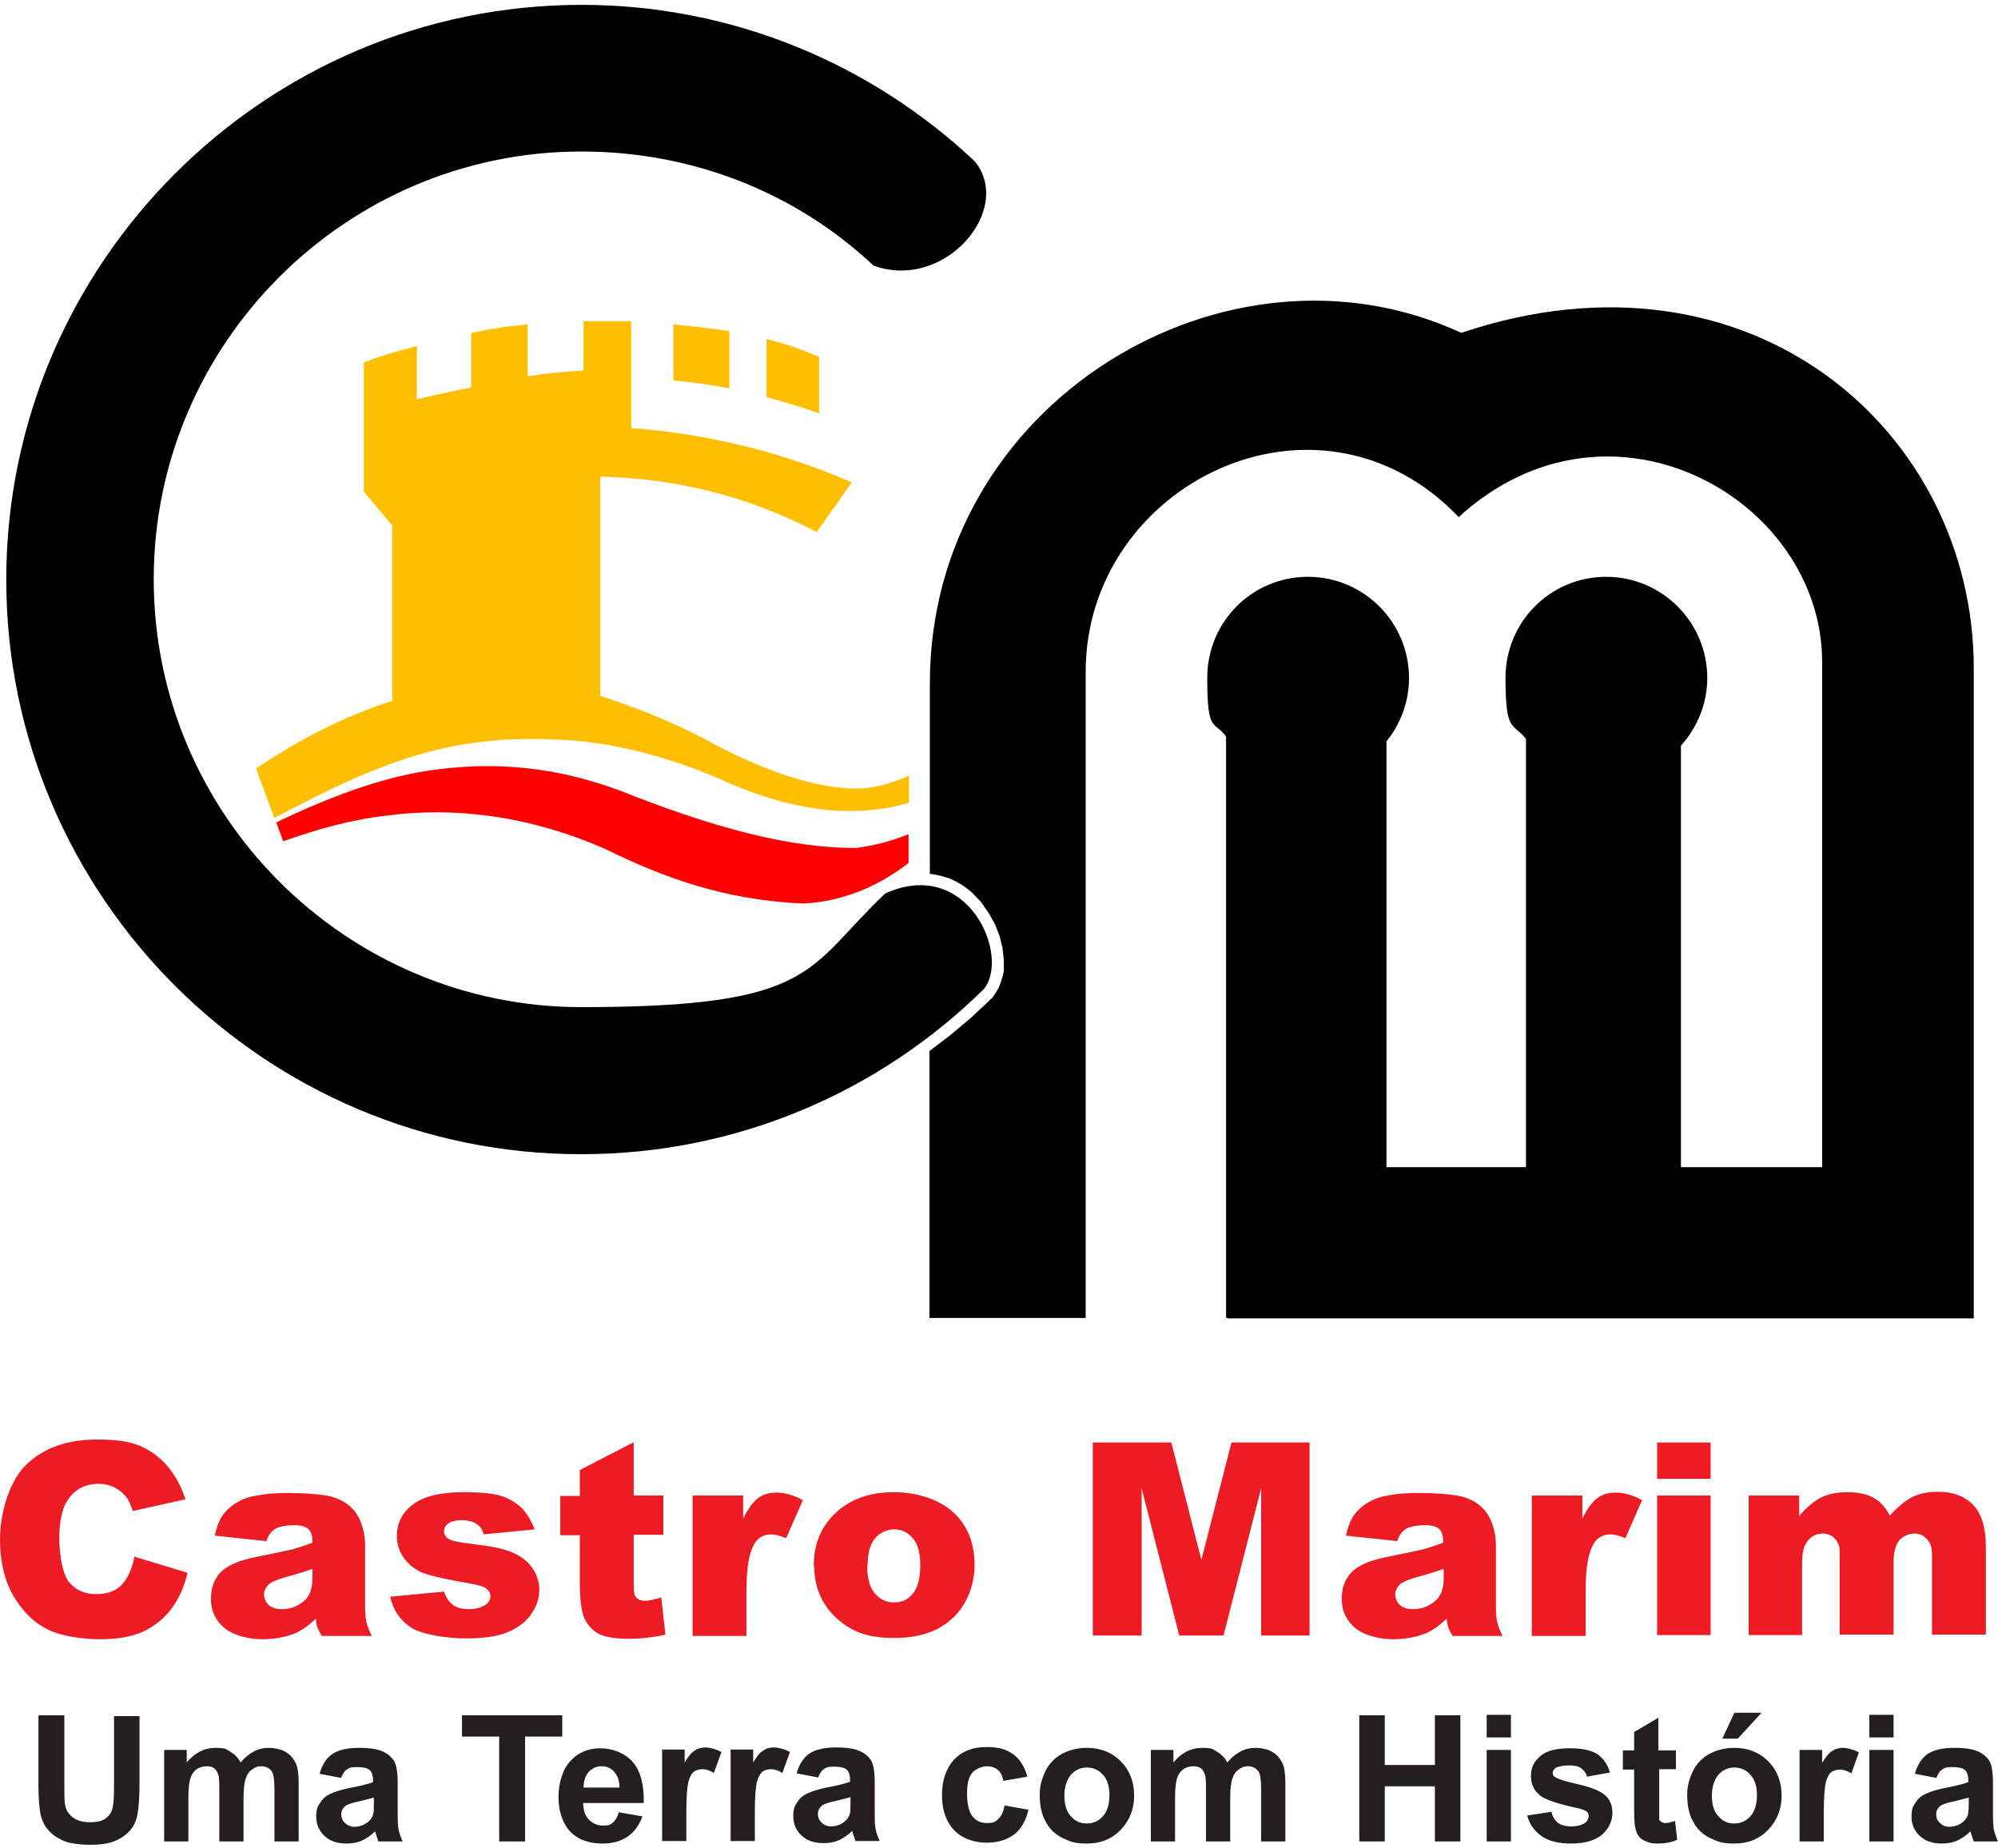
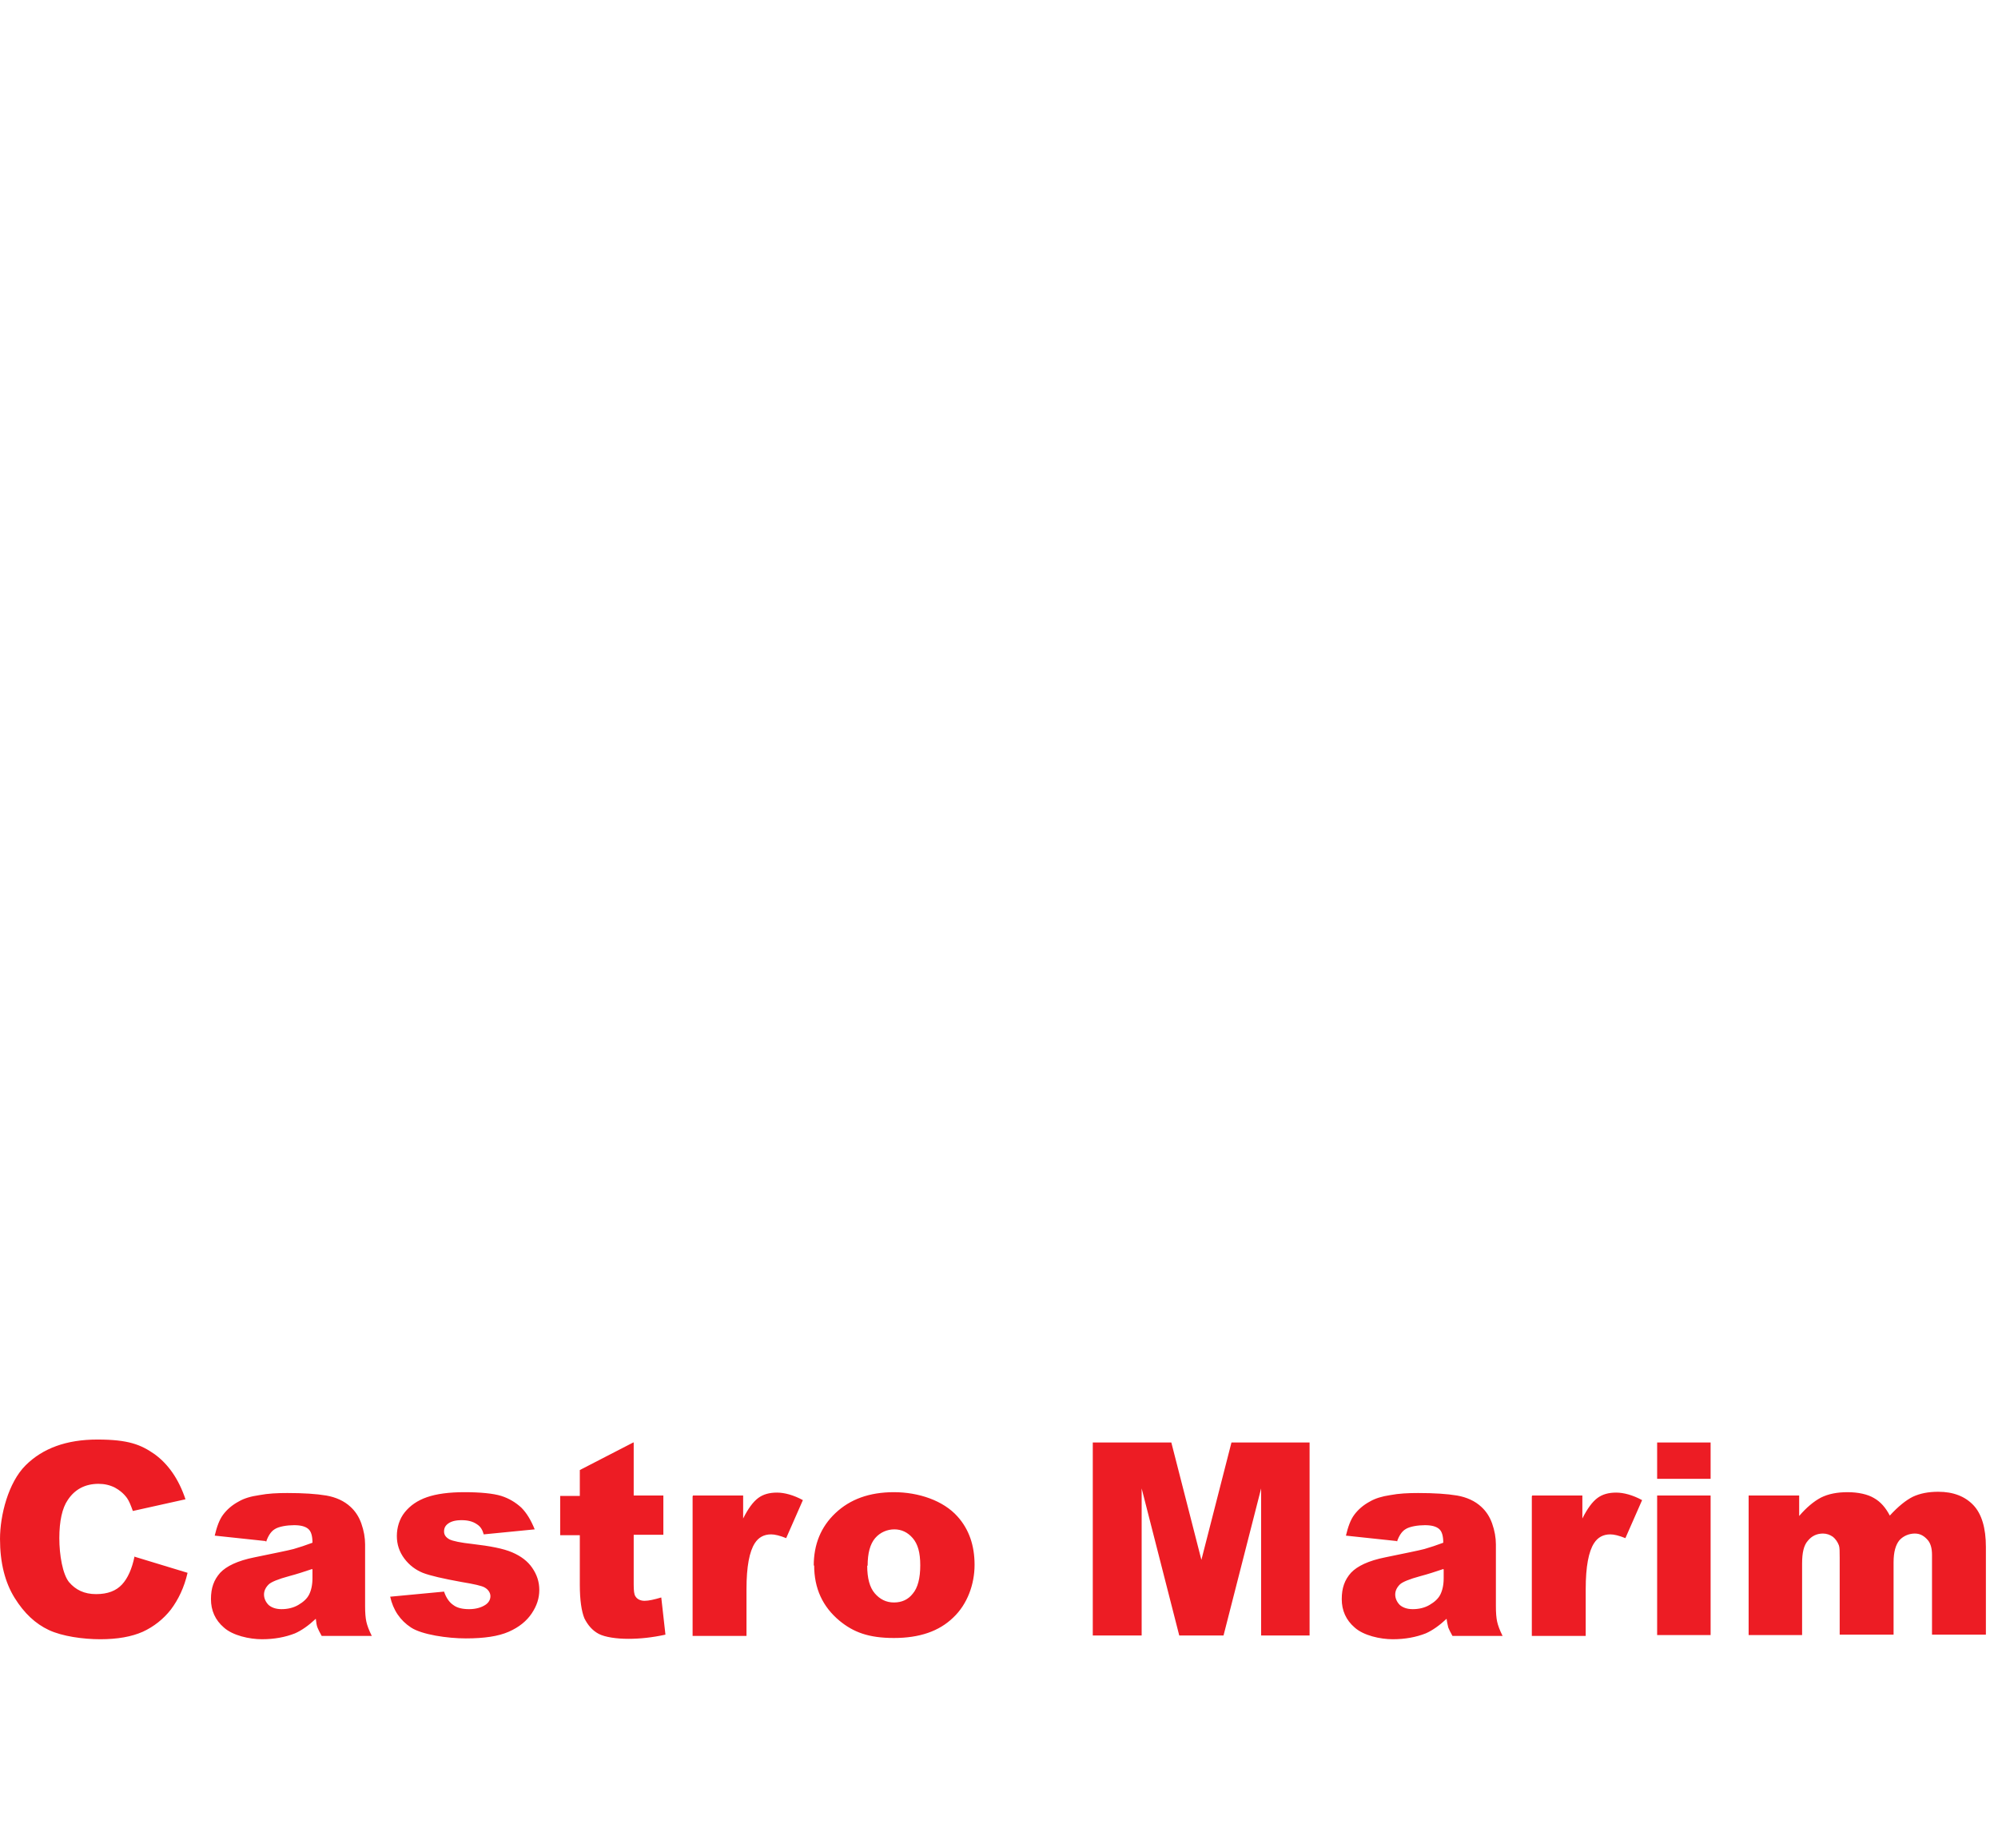
<svg xmlns="http://www.w3.org/2000/svg" id="b" viewBox="0 0 478.3 440.1" width="80px" height="74px">
  <defs>
    <style>.e{fill:#ed1c24;}.e,.f,.g,.h,.i{stroke-width:0px;}.f{fill:#ffbf00;}.f,.g,.h{fill-rule:evenodd;}.g{fill:red;}.i{fill:#231f20;}</style>
  </defs>
  <g id="c">
    <g id="d">
-       <path class="i" d="m9.3,409.4h6.1v16.4c0,2.6,0,4.3.2,5.1.2,1.3.9,2.2,1.9,3,1,.7,2.3,1.1,4,1.1s3.1-.3,3.9-1c.9-.7,1.4-1.6,1.6-2.6.2-1,.3-2.8.3-5.1v-16.7h6.1v15.9c0,3.6-.2,6.2-.5,7.7-.3,1.5-.9,2.8-1.8,3.8-.9,1-2.1,1.9-3.6,2.5-1.5.6-3.4.9-5.8.9s-5.1-.3-6.6-1c-1.5-.7-2.7-1.5-3.6-2.6-.9-1-1.4-2.2-1.7-3.3-.4-1.7-.6-4.3-.6-7.7v-16.1h0Zm30.1,8.3h5.3v3c1.9-2.3,4.2-3.5,6.8-3.5s2.6.3,3.6.9c1,.6,1.9,1.4,2.5,2.6,1-1.2,2-2,3.1-2.6,1.1-.6,2.3-.9,3.6-.9s3,.3,4.1,1c1.1.6,1.9,1.6,2.5,2.9.4.9.6,2.5.6,4.5v14h-5.8v-12.5c0-2.2-.2-3.6-.6-4.2-.5-.8-1.4-1.3-2.5-1.3s-1.6.3-2.3.8c-.7.5-1.2,1.2-1.5,2.2-.3.9-.5,2.4-.5,4.5v10.5h-5.8v-12c0-2.1,0-3.5-.3-4.1-.2-.6-.5-1.1-.9-1.4-.4-.3-1-.5-1.8-.5s-1.7.2-2.4.7c-.7.5-1.2,1.2-1.5,2.1-.3.9-.5,2.4-.5,4.5v10.7h-5.8v-21.9h0Zm42.3,6.7l-5.2-1c.6-2.1,1.6-3.7,3-4.7,1.5-1,3.6-1.5,6.4-1.5s4.5.3,5.8.9c1.3.6,2.1,1.4,2.7,2.3.5,1,.8,2.7.8,5.2v6.8c0,1.9,0,3.3.2,4.3.2.9.5,1.9,1,2.9h-5.8c-.2-.4-.3-1-.6-1.7,0-.3-.2-.6-.2-.7-1,.9-2,1.7-3.2,2.2-1.1.5-2.3.7-3.6.7-2.3,0-4-.6-5.3-1.8-1.3-1.2-2-2.8-2-4.6s.3-2.4.9-3.3c.6-1,1.4-1.7,2.5-2.2,1.1-.5,2.6-1,4.6-1.4,2.7-.5,4.6-1,5.6-1.4v-.5c0-1.1-.3-1.9-.8-2.4-.6-.5-1.6-.7-3.1-.7s-1.8.2-2.4.6c-.6.4-1,1.1-1.4,2.1h0Zm7.8,4.7c-.7.2-1.9.5-3.5.9-1.6.3-2.6.7-3.2,1-.7.6-1.1,1.2-1.1,2.1s.3,1.5.9,2.1c.6.6,1.4.9,2.3.9s2-.3,3-1c.7-.5,1.2-1.2,1.4-1.9.2-.5.2-1.4.2-2.8v-1.1h0Zm30,10.5v-25.1h-8.9v-5.1h24v5.1h-8.9v25.1h-6.1Zm28.5-7l5.8,1c-.8,2.1-1.9,3.7-3.5,4.8-1.6,1.1-3.6,1.7-6,1.7-3.8,0-6.6-1.2-8.5-3.7-1.4-2-2.1-4.5-2.1-7.5s.9-6.5,2.8-8.5c1.9-2.1,4.3-3.1,7.2-3.1s5.8,1.1,7.7,3.2c1.9,2.1,2.8,5.5,2.7,9.9h-14.5c0,1.7.5,3.1,1.4,4,.9.9,2,1.4,3.4,1.4s1.7-.2,2.3-.7c.6-.5,1.1-1.3,1.4-2.4h0Zm.3-5.9c0-1.7-.5-2.9-1.3-3.8-.8-.9-1.8-1.3-3-1.3s-2.3.5-3.1,1.4c-.8.9-1.2,2.2-1.2,3.7h8.7Zm16,12.8h-5.8v-21.9h5.4v3.1c.9-1.5,1.7-2.5,2.5-2.9.7-.5,1.6-.7,2.5-.7s2.6.4,3.8,1.1l-1.8,5c-1-.6-1.9-.9-2.7-.9s-1.5.2-2.1.6c-.6.5-1,1.3-1.3,2.4-.3,1.2-.5,3.6-.5,7.4v6.8h0Zm16.4,0h-5.8v-21.9h5.4v3.1c.9-1.5,1.7-2.5,2.5-2.9.7-.5,1.6-.7,2.5-.7s2.6.4,3.8,1.1l-1.8,5c-1-.6-1.9-.9-2.7-.9s-1.5.2-2.1.6c-.5.5-1,1.3-1.3,2.4-.3,1.2-.5,3.6-.5,7.4v6.8h0Zm15.2-15.2l-5.2-1c.6-2.1,1.6-3.7,3-4.7,1.5-1,3.6-1.5,6.4-1.5s4.5.3,5.8.9c1.3.6,2.1,1.4,2.7,2.3.5,1,.8,2.7.8,5.2v6.8c0,1.9,0,3.3.2,4.3.2.9.5,1.9,1,2.9h-5.8c-.2-.4-.3-1-.6-1.7,0-.3-.2-.6-.2-.7-1,.9-2,1.7-3.2,2.2-1.1.5-2.3.7-3.6.7-2.3,0-4-.6-5.3-1.8-1.3-1.2-2-2.8-2-4.6s.3-2.4.9-3.3c.6-1,1.4-1.7,2.5-2.2,1.1-.5,2.6-1,4.6-1.4,2.7-.5,4.6-1,5.6-1.4v-.5c0-1.1-.3-1.9-.8-2.4-.6-.5-1.6-.7-3.1-.7s-1.8.2-2.4.6c-.6.4-1,1.1-1.4,2.1h0Zm7.7,4.7c-.7.2-1.9.5-3.5.9-1.6.3-2.6.7-3.2,1-.7.6-1.1,1.2-1.1,2.1s.3,1.5.9,2.1c.6.6,1.4.9,2.3.9s2.1-.3,3-1c.7-.5,1.2-1.2,1.4-1.9.2-.5.2-1.4.2-2.8v-1.1h0Zm42.3-4.9l-5.7,1c-.2-1.1-.6-2-1.3-2.6-.7-.6-1.6-.9-2.6-.9s-2.6.5-3.5,1.5c-.9,1-1.3,2.7-1.3,5s.4,4.4,1.3,5.5c.9,1.1,2,1.6,3.5,1.6s2-.3,2.7-1c.7-.6,1.2-1.7,1.5-3.2l5.7,1c-.6,2.6-1.7,4.6-3.4,5.9-1.7,1.3-3.9,2-6.7,2s-5.8-1-7.7-3c-1.9-2-2.9-4.8-2.9-8.4s1-6.4,2.9-8.5c1.9-2,4.5-3,7.7-3s4.8.6,6.4,1.7c1.6,1.1,2.7,2.9,3.4,5.2h0Zm3,4.2c0-1.9.5-3.8,1.4-5.6.9-1.8,2.3-3.2,4-4.1,1.7-.9,3.7-1.4,5.9-1.4,3.3,0,6,1.1,8.1,3.2,2.1,2.1,3.2,4.9,3.2,8.2s-1.1,6-3.2,8.2c-2.1,2.2-4.8,3.3-8.1,3.3s-3.9-.5-5.8-1.3c-1.8-.9-3.2-2.2-4.1-4-1-1.7-1.4-3.9-1.4-6.4h0Zm5.9.3c0,2.2.5,3.9,1.6,5,1,1.2,2.3,1.7,3.8,1.7s2.8-.6,3.8-1.7c1-1.1,1.6-2.8,1.6-5s-.5-3.8-1.6-5c-1-1.1-2.3-1.7-3.8-1.7s-2.8.6-3.8,1.7c-1,1.2-1.6,2.9-1.6,5h0Zm20.8-10.9h5.3v3c1.9-2.3,4.2-3.5,6.8-3.5s2.6.3,3.6.9c1,.6,1.9,1.4,2.5,2.6,1-1.2,2-2,3.1-2.6,1.1-.6,2.3-.9,3.6-.9s3,.3,4.1,1c1.1.6,1.9,1.6,2.5,2.9.4.9.6,2.5.6,4.5v14h-5.8v-12.5c0-2.2-.2-3.6-.6-4.2-.6-.8-1.4-1.3-2.5-1.3s-1.6.3-2.3.8c-.7.5-1.2,1.2-1.5,2.2-.3.9-.5,2.4-.5,4.5v10.5h-5.8v-12c0-2.1,0-3.5-.3-4.1-.2-.6-.5-1.1-.9-1.4-.4-.3-1-.5-1.8-.5s-1.7.2-2.4.7c-.7.5-1.2,1.2-1.5,2.1-.3.9-.5,2.4-.5,4.5v10.7h-5.8v-21.9h0Zm49.8,21.9v-30.2h6.1v11.9h12v-11.9h6.1v30.2h-6.1v-13.2h-12v13.2h-6.1Zm30.5-24.9v-5.4h5.8v5.4h-5.8Zm0,24.9v-21.9h5.8v21.9h-5.8Zm9.7-6.2l5.8-.9c.2,1.1.8,2,1.5,2.6.8.6,1.8.9,3.2.9s2.6-.3,3.4-.9c.5-.4.8-.9.8-1.5s-.1-.8-.4-1.1c-.3-.3-.9-.5-1.9-.8-4.7-1-7.7-2-8.9-2.8-1.7-1.2-2.6-2.8-2.6-4.9s.7-3.5,2.2-4.8c1.5-1.3,3.8-1.9,7-1.9s5.2.5,6.7,1.4c1.4,1,2.5,2.5,3,4.4l-5.5,1c-.2-.9-.7-1.5-1.4-2-.6-.5-1.6-.7-2.8-.7s-2.6.2-3.3.6c-.4.3-.7.7-.7,1.2s.2.8.6,1c.5.4,2.3,1,5.4,1.7,3.1.7,5.2,1.5,6.5,2.6,1.2,1,1.8,2.5,1.8,4.3s-.8,3.7-2.5,5.2c-1.7,1.4-4.2,2.1-7.4,2.1s-5.3-.6-7.1-1.8c-1.7-1.2-2.9-2.9-3.4-4.9h0Zm35.6-15.7v4.6h-4v8.8c0,1.8,0,2.8,0,3.1,0,.3.2.5.5.7.3.2.6.3,1,.3.5,0,1.3-.2,2.3-.5l.5,4.5c-1.3.6-2.8.9-4.6.9s-2-.2-2.8-.5c-.9-.3-1.5-.8-1.9-1.4-.4-.5-.6-1.3-.8-2.2-.1-.7-.2-2-.2-4.1v-9.5h-2.7v-4.6h2.7v-4.4l5.8-3.4v7.8h4Zm2.7,10.6c0-1.9.5-3.8,1.4-5.6.9-1.8,2.3-3.2,4-4.1,1.7-.9,3.7-1.4,5.9-1.4,3.3,0,6,1.1,8.1,3.2,2.1,2.1,3.2,4.9,3.2,8.2s-1.1,6-3.2,8.2c-2.1,2.2-4.8,3.3-8.1,3.3s-3.9-.5-5.8-1.3c-1.8-.9-3.2-2.2-4.1-4-1-1.7-1.4-3.9-1.4-6.4h0Zm5.9.3c0,2.2.5,3.9,1.6,5,1,1.2,2.3,1.7,3.8,1.7s2.8-.6,3.8-1.7c1-1.1,1.6-2.8,1.6-5s-.5-3.8-1.6-5c-1-1.1-2.3-1.7-3.8-1.7s-2.8.6-3.8,1.7c-1,1.2-1.6,2.9-1.6,5h0Zm2.5-13.6l2.9-6.2h6.5l-5.7,6.2h-3.6Zm24.3,24.6h-5.8v-21.9h5.4v3.1c.9-1.5,1.7-2.5,2.5-2.9.7-.5,1.6-.7,2.5-.7s2.6.4,3.8,1.1l-1.8,5c-1-.6-1.9-.9-2.7-.9s-1.5.2-2.1.6c-.6.5-1,1.3-1.3,2.4-.3,1.2-.5,3.6-.5,7.4v6.8h0Zm10.9-24.9v-5.4h5.8v5.4h-5.8Zm0,24.9v-21.9h5.8v21.9h-5.8Zm16.1-15.2l-5.2-1c.6-2.1,1.6-3.7,3-4.7,1.5-1,3.6-1.5,6.4-1.5s4.5.3,5.8.9c1.3.6,2.1,1.4,2.7,2.3.5,1,.8,2.7.8,5.2v6.8c0,1.9,0,3.3.2,4.3.2.9.5,1.9,1,2.9h-5.8c-.2-.4-.3-1-.6-1.7,0-.3-.2-.6-.2-.7-1,.9-2,1.7-3.2,2.2-1.1.5-2.3.7-3.6.7-2.3,0-4-.6-5.3-1.8-1.3-1.2-2-2.8-2-4.6s.3-2.4.9-3.3c.6-1,1.4-1.7,2.5-2.2,1.1-.5,2.6-1,4.6-1.4,2.7-.5,4.6-1,5.6-1.4v-.5c0-1.1-.3-1.9-.8-2.4-.6-.5-1.6-.7-3.1-.7s-1.8.2-2.4.6c-.6.4-1,1.1-1.4,2.1h0Zm7.7,4.7c-.7.2-1.9.5-3.5.9-1.6.3-2.6.7-3.2,1-.7.6-1.1,1.2-1.1,2.1s.3,1.5.9,2.1c.6.6,1.4.9,2.3.9s2.1-.3,3-1c.7-.5,1.2-1.2,1.4-1.9.1-.5.2-1.4.2-2.8v-1.1h0Z" />
      <path class="e" d="m32.4,371.5l12.5,3.8c-.8,3.5-2.2,6.4-4,8.8-1.8,2.3-4.1,4.1-6.7,5.3-2.7,1.2-6.1,1.8-10.2,1.8s-9.1-.7-12.3-2.2c-3.2-1.5-5.9-4-8.2-7.7-2.3-3.7-3.5-8.4-3.5-14.1s2-13.5,6.1-17.6c4.1-4.1,9.8-6.2,17.2-6.2s10.4,1.2,13.7,3.5c3.3,2.4,5.8,6,7.4,10.8l-12.6,2.8c-.5-1.4-.9-2.4-1.4-3.1-.8-1.1-1.8-1.9-2.9-2.5-1.2-.6-2.5-.9-3.9-.9-3.2,0-5.7,1.3-7.4,3.9-1.3,1.9-2,5-2,9.1s.8,8.6,2.3,10.5c1.6,1.9,3.7,2.9,6.5,2.9s4.8-.8,6.2-2.3c1.4-1.5,2.4-3.8,3-6.7h0Zm31.2-3.8l-12.2-1.3c.5-2.1,1.1-3.8,2-5,.9-1.2,2.1-2.3,3.8-3.2,1.2-.7,2.8-1.2,4.9-1.5,2.1-.4,4.3-.5,6.7-.5,3.8,0,6.9.2,9.3.6,2.3.4,4.3,1.3,5.8,2.7,1.1,1,2,2.3,2.6,4,.6,1.7.9,3.4.9,5v14.8c0,1.6.1,2.8.3,3.7.2.9.6,2,1.3,3.4h-12c-.5-.9-.8-1.5-1-2-.2-.5-.3-1.2-.4-2.1-1.7,1.6-3.4,2.8-5,3.5-2.3.9-4.9,1.4-7.9,1.4s-7-.9-9.1-2.8c-2.1-1.8-3.1-4.1-3.1-6.8s.7-4.6,2.2-6.3c1.5-1.6,4.2-2.9,8.2-3.7,4.8-1,7.9-1.6,9.4-2,1.4-.4,2.9-.9,4.5-1.5,0-1.6-.3-2.7-1-3.3-.7-.6-1.8-.9-3.4-.9s-3.7.3-4.7,1c-.8.5-1.5,1.5-2,3h0Zm11.1,6.7c-1.8.6-3.6,1.2-5.5,1.7-2.6.7-4.3,1.4-4.9,2-.7.7-1.1,1.5-1.1,2.4s.4,1.8,1.1,2.5c.7.6,1.7,1,3.1,1s2.8-.3,4-1c1.2-.7,2.1-1.5,2.6-2.5.5-1,.8-2.3.8-3.9v-2.1h0Zm18.9,6.6l12.7-1.2c.5,1.5,1.3,2.6,2.2,3.2.9.7,2.2,1,3.8,1s3-.4,4-1.1c.7-.5,1.1-1.2,1.1-2s-.5-1.6-1.4-2.1c-.7-.4-2.5-.8-5.5-1.3-4.4-.8-7.5-1.5-9.3-2.2-1.7-.7-3.2-1.8-4.4-3.4-1.2-1.6-1.8-3.4-1.8-5.4s.6-4.1,1.9-5.7c1.3-1.6,3-2.8,5.3-3.6,2.3-.8,5.3-1.2,9-1.2s6.9.3,8.8.9c1.9.6,3.5,1.6,4.8,2.8,1.3,1.3,2.3,3,3.2,5.2l-12.2,1.2c-.3-1.1-.8-1.9-1.6-2.4-1-.7-2.2-1-3.7-1s-2.5.3-3.2.8c-.7.5-1,1.1-1,1.9s.4,1.4,1.3,1.9c.8.4,2.7.8,5.5,1.1,4.3.5,7.4,1.1,9.5,2,2.1.9,3.7,2.1,4.8,3.7,1.1,1.6,1.7,3.3,1.7,5.3s-.6,3.8-1.8,5.6c-1.2,1.8-3,3.3-5.5,4.4-2.5,1.1-5.9,1.6-10.3,1.6s-10.5-.9-13.1-2.6c-2.6-1.7-4.3-4.2-5-7.4h0Zm58.1-36.9v12.7h7.1v9.4h-7.1v11.9c0,1.4.1,2.4.4,2.8.4.7,1.2,1.1,2.2,1.1s2.3-.3,4-.8l1,8.9c-3.2.7-6.1,1-8.9,1s-5.6-.4-7.1-1.2c-1.5-.8-2.6-2.1-3.4-3.7-.7-1.7-1.1-4.4-1.1-8.1v-11.8h-4.7v-9.4h4.7v-6.2l12.8-6.6h0Zm14.2,12.7h12v5.5c1.2-2.4,2.4-4,3.6-4.9,1.2-.9,2.7-1.3,4.5-1.3s4,.6,6.2,1.8l-4,9.1c-1.5-.6-2.7-.9-3.6-.9-1.7,0-3,.7-3.9,2.1-1.3,2-2,5.6-2,11v11.2h-12.9v-33.4h0Zm28.9,16.8c0-5.1,1.7-9.3,5.2-12.6,3.5-3.3,8.1-5,14-5s11.8,2,15.2,5.8c2.8,3.1,4.1,7,4.1,11.6s-1.7,9.4-5.1,12.6c-3.4,3.3-8.1,4.9-14.2,4.9s-9.7-1.4-13-4.1c-4.1-3.4-6.1-7.8-6.1-13.3h0Zm12.8,0c0,3,.6,5.2,1.8,6.6,1.2,1.4,2.7,2.2,4.6,2.2s3.4-.7,4.5-2.1c1.2-1.4,1.8-3.7,1.8-6.8s-.6-5.1-1.8-6.5c-1.2-1.4-2.7-2.1-4.4-2.1s-3.4.7-4.6,2.1c-1.2,1.4-1.8,3.6-1.8,6.6h0Zm54-29.5h18.8l7.2,28.1,7.2-28.1h18.7v46.2h-11.6v-35.2l-9,35.2h-10.6l-9-35.2v35.2h-11.7v-46.2h0Zm72.8,23.6l-12.2-1.3c.5-2.1,1.1-3.8,2-5,.9-1.2,2.1-2.3,3.8-3.2,1.2-.7,2.8-1.2,4.8-1.5,2.1-.4,4.3-.5,6.7-.5,3.8,0,6.9.2,9.3.6,2.3.4,4.3,1.3,5.8,2.7,1.1,1,2,2.3,2.6,4,.6,1.7.9,3.4.9,5v14.8c0,1.6.1,2.8.3,3.7.2.9.6,2,1.3,3.4h-12c-.5-.9-.8-1.5-1-2-.1-.5-.3-1.2-.4-2.1-1.7,1.6-3.4,2.8-5,3.5-2.3.9-4.9,1.4-7.9,1.4s-7-.9-9.1-2.8c-2.1-1.8-3.1-4.1-3.1-6.8s.7-4.6,2.2-6.3c1.5-1.6,4.2-2.9,8.2-3.7,4.8-1,7.9-1.6,9.4-2,1.4-.4,2.9-.9,4.5-1.5,0-1.6-.3-2.7-1-3.3-.7-.6-1.8-.9-3.4-.9s-3.7.3-4.7,1c-.8.5-1.5,1.5-2,3h0Zm11.1,6.7c-1.8.6-3.6,1.2-5.5,1.7-2.6.7-4.3,1.4-4.9,2-.7.7-1.1,1.5-1.1,2.4s.4,1.8,1.1,2.5c.7.6,1.7,1,3.1,1s2.8-.3,4-1c1.2-.7,2.1-1.5,2.6-2.5.5-1,.8-2.3.8-3.9v-2.1h0Zm21.3-17.6h12v5.5c1.2-2.4,2.4-4,3.6-4.9,1.2-.9,2.7-1.3,4.5-1.3s4,.6,6.2,1.8l-4,9.1c-1.5-.6-2.7-.9-3.6-.9-1.7,0-3,.7-3.9,2.1-1.3,2-2,5.6-2,11v11.2h-12.9v-33.4h0Zm29.9-12.7h12.8v8.7h-12.8v-8.7h0Zm0,12.7h12.8v33.4h-12.8v-33.4h0Zm22,0h12v4.9c1.7-2,3.5-3.5,5.2-4.4,1.8-.9,3.9-1.3,6.4-1.3s4.8.5,6.3,1.4c1.6.9,2.8,2.3,3.8,4.2,2-2.2,3.9-3.7,5.5-4.5,1.7-.8,3.7-1.2,6.1-1.2,3.6,0,6.4,1.1,8.4,3.2,2,2.1,3,5.5,3,10v21h-12.9v-19.1c0-1.5-.3-2.6-.9-3.4-.9-1.1-1.9-1.7-3.2-1.7s-2.7.5-3.7,1.6c-.9,1.1-1.4,2.8-1.4,5.3v17.3h-12.9v-18.4c0-1.5,0-2.5-.2-3-.3-.8-.8-1.5-1.4-2-.7-.5-1.5-.8-2.4-.8-1.5,0-2.7.6-3.6,1.7-1,1.1-1.4,2.9-1.4,5.5v17.1h-12.8v-33.4h0Z" />
-       <path class="h" d="m293.9,314.4h178.6v-155.6h0c0-56.6-53.2-103.6-122.7-80.3-55.9-25.9-127.2,16.4-127.2,83.9h0v45.6l1.4.2,1.7.4,1.6.5,1.5.7,1.4.8,1.3.9,1.2,1,2.2,2.3,1.8,2.6,1.5,2.7,1.1,2.8.7,2.9.3,2.8v2.7c0,0-.3,1.3-.3,1.3l-.4,1.3-.5,1.3-.7,1.2-.8,1.2-5,4.7-5.1,4.3-5,3.8v63.9h37.4v-154.7h0c0-44.8,55.5-72.3,89.3-37,36.2-33.1,87-4.4,87,34.7h0v120.9h-33.8v-100.9h0c3.9-4.3,6.3-10,6.3-16.2,0-13.3-10.8-24.2-24.2-24.2s-24.1,10.8-24.1,24.2,1.8,10.6,4.9,14.6h0v102.5h-33.4v-101.9h0c3.4-4.2,5.4-9.5,5.4-15.2,0-13.3-10.8-24.2-24.2-24.2s-24.1,10.8-24.1,24.2,1.6,10.1,4.5,14h0v139.1h0Z" />
-       <path class="h" d="m139.2,0c36.4,0,69.6,14.3,94.2,37.5,9.3,11.6-7.3,31.1-24.3,24.9-18.3-17.2-42.9-27.3-69.9-27.3-56.4,0-102.4,46-102.4,102.4s46,102.4,102.4,102.4,53.7-9.2,72.7-27.2c19.8-9,30.1,15,23.6,22.9-24.8,24.4-58.8,39.5-96.3,39.5C63.4,275.2,1.5,213.4,1.5,137.6S63.4,0,139.2,0h0Z" />
-       <path class="g" d="m66.1,195.7c12.5-6,24.5-10.5,35.8-12.3,16.7-2.6,32.8-1.1,50.4,6.2,18.5,7.1,36.5,12.3,52.8,12.2,4.2-.6,8.3-1.6,12.4-3.3h0v6.9h0c-7.6,5.9-16.1,9.2-25.1,9.7-19.3-.8-33.9-6.4-47.4-13-18.6-8.2-36.5-10.1-52-8.1-8.4.9-16.8,3.2-25.2,6.2h0l-1.7-4.6h0Z" />
-       <path class="f" d="m65.7,194.6c9.4-4.9,17.8-9.2,26.4-12.4,12.6-4.8,25.4-7.2,41.6-6.3,8.6.2,22.5,2.5,38.2,9.2,17.5,8.1,32.6,9.7,45.7,5.9h0v-6.5h0c-3.6,1.6-7.6,2.9-12.1,3.1-9.3,0-20.4-3.4-33.3-10-7.9-4.4-17-8.5-28.5-12.2h0v-52.5h0c18.7.5,35.9,4.9,51.8,13.3h0l8.4-11.9h0c-16.5-7.2-34.2-11.6-52.8-13h0v-25.6h-11.4c0-.1,0,11.8,0,11.8h0c-4.5.3-8.9.7-13.4,1.4h0v-12.4h0c-4.5.4-9,1-13.5,2.1h0v13h0c-4.2.8-8.4,1.7-13,2.8h0v-12.7h0c-4.1,1-8.1,2.1-12.7,3.9h0v30.9l6.8,8.1v42h0c-11.4,3.6-22.2,9.2-32.6,16.2h0l4.4,11.9h0Zm95.5-118.1c4.7.4,9.2,1,13.4,1.6h0v13.7h0c-4.2-.8-8.7-1.5-13.4-1.9h0v-13.5h0Zm22.3,3.5c4.6,1.1,8.8,2.6,12.6,4.3h0v13.5h0c-4-1.5-8.2-2.7-12.6-3.9h0v-13.9h0Z" />
    </g>
  </g>
</svg>